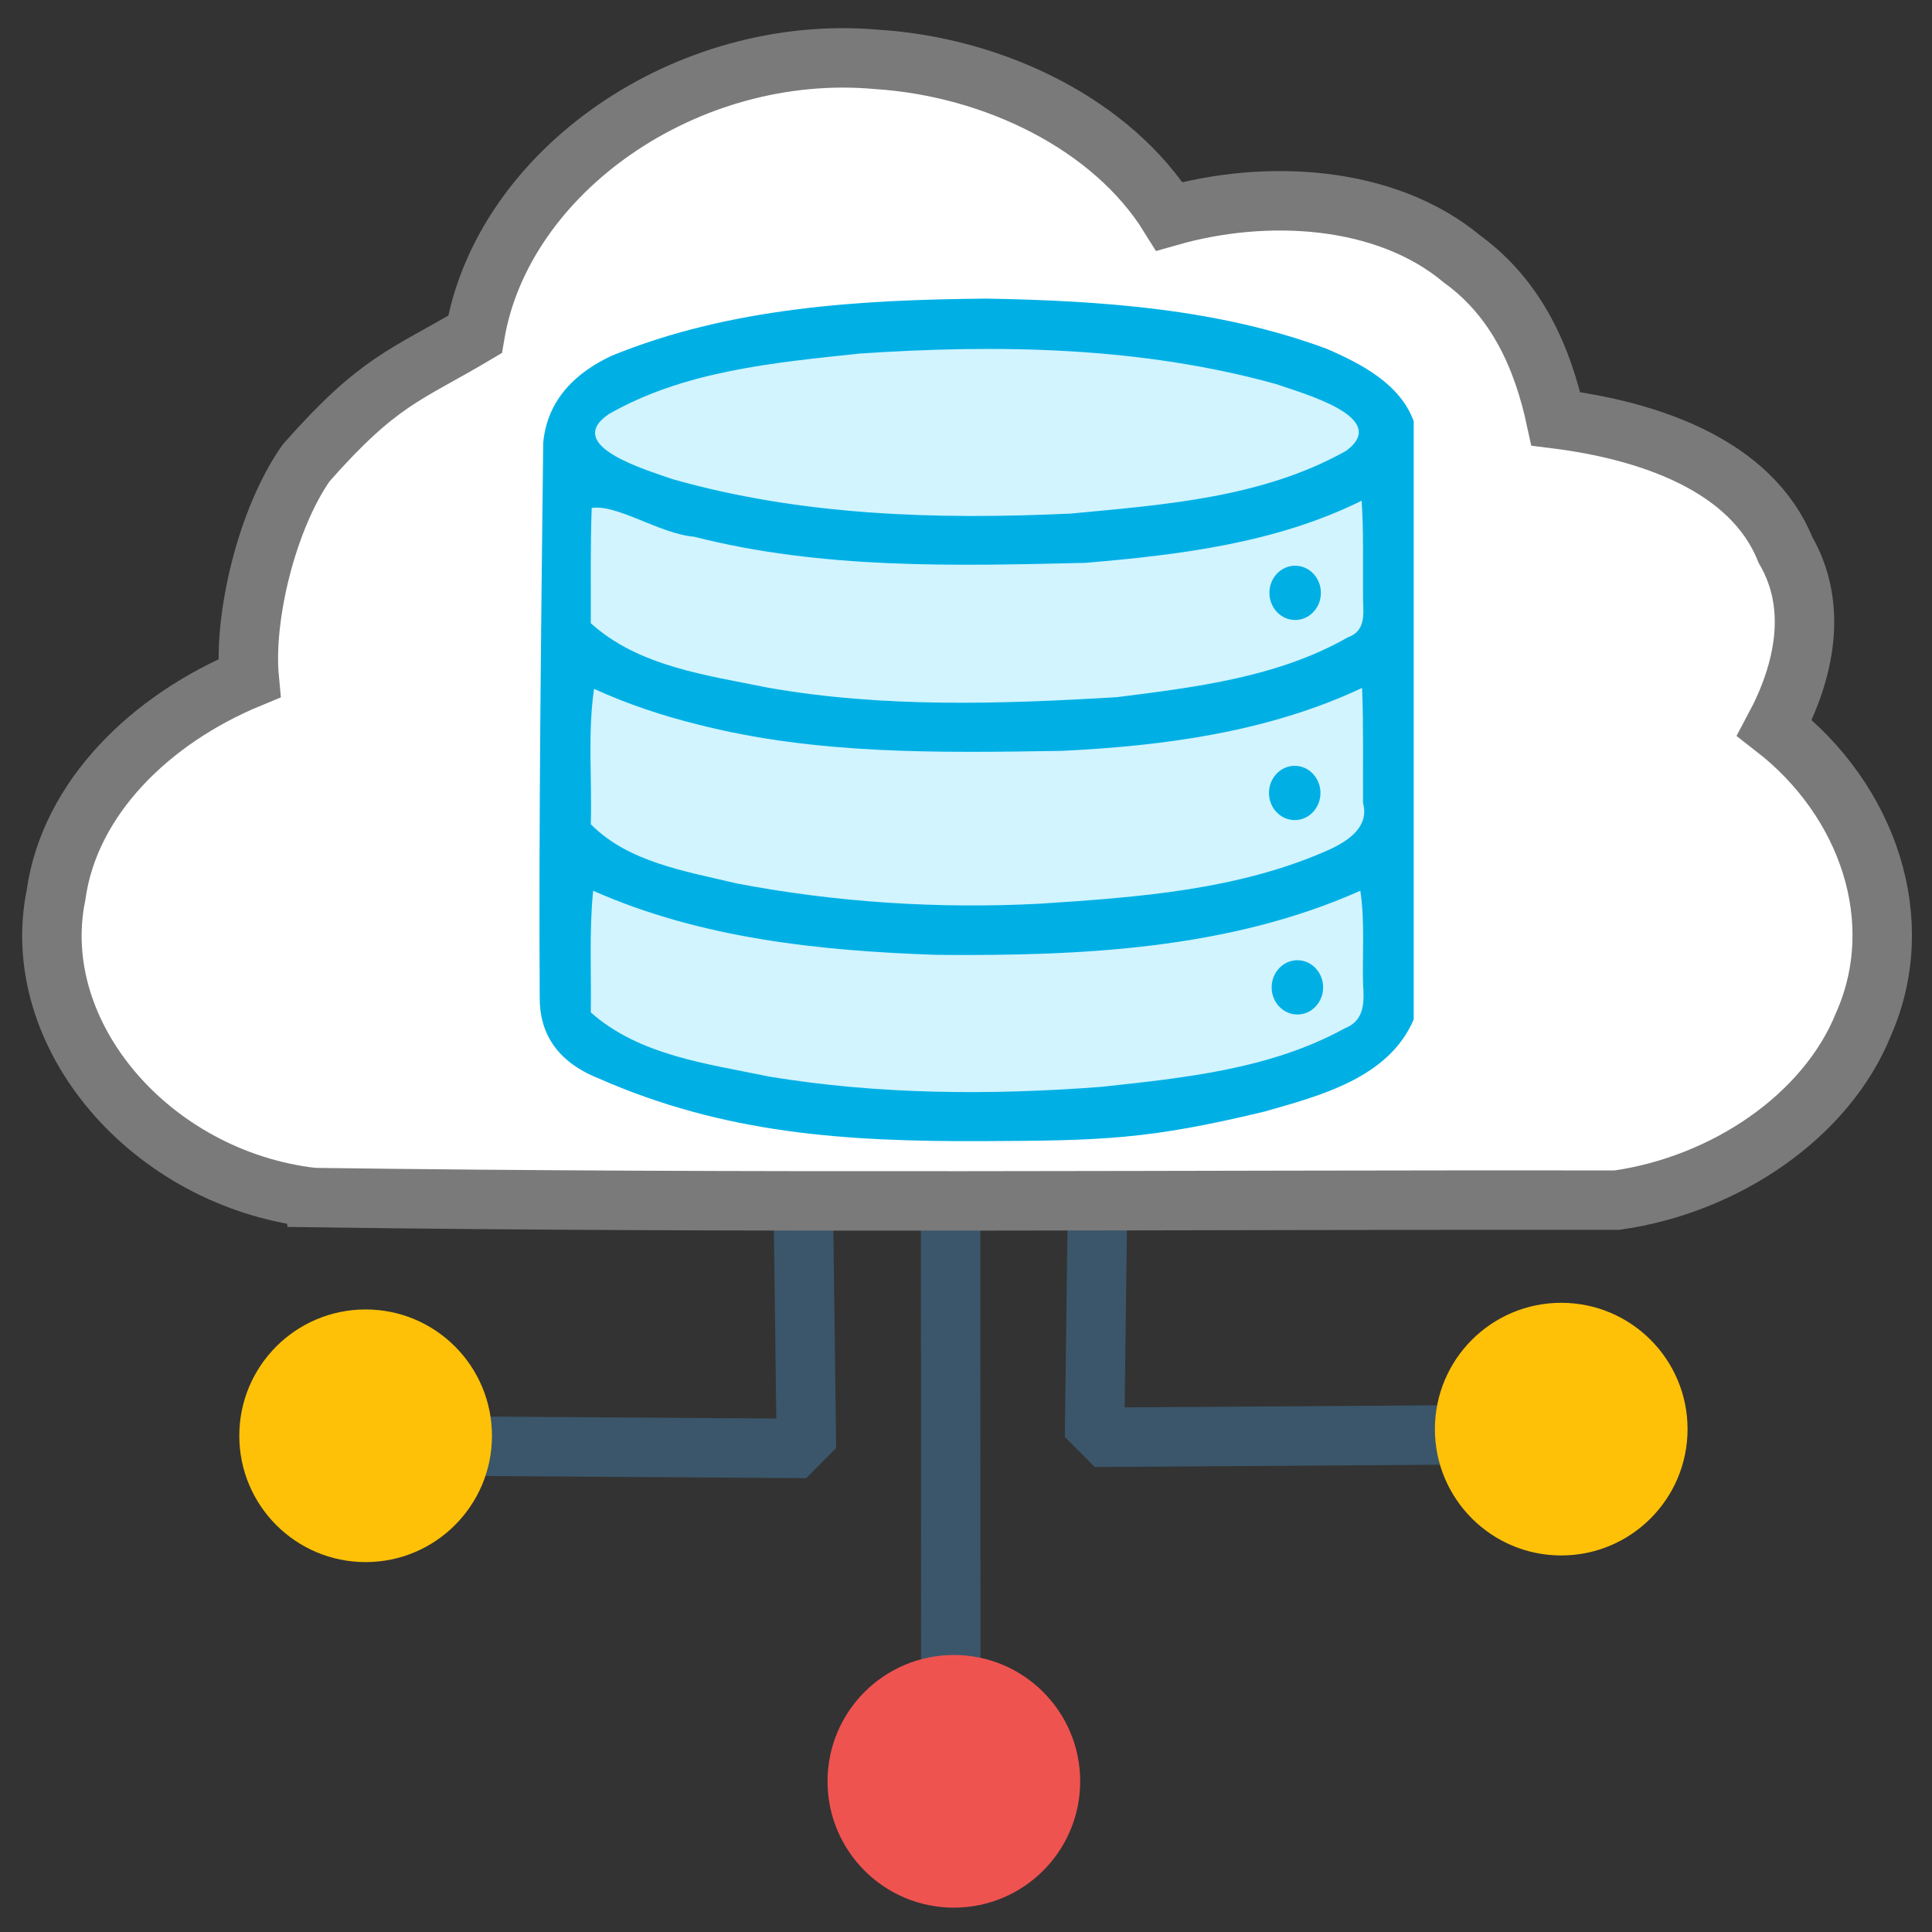
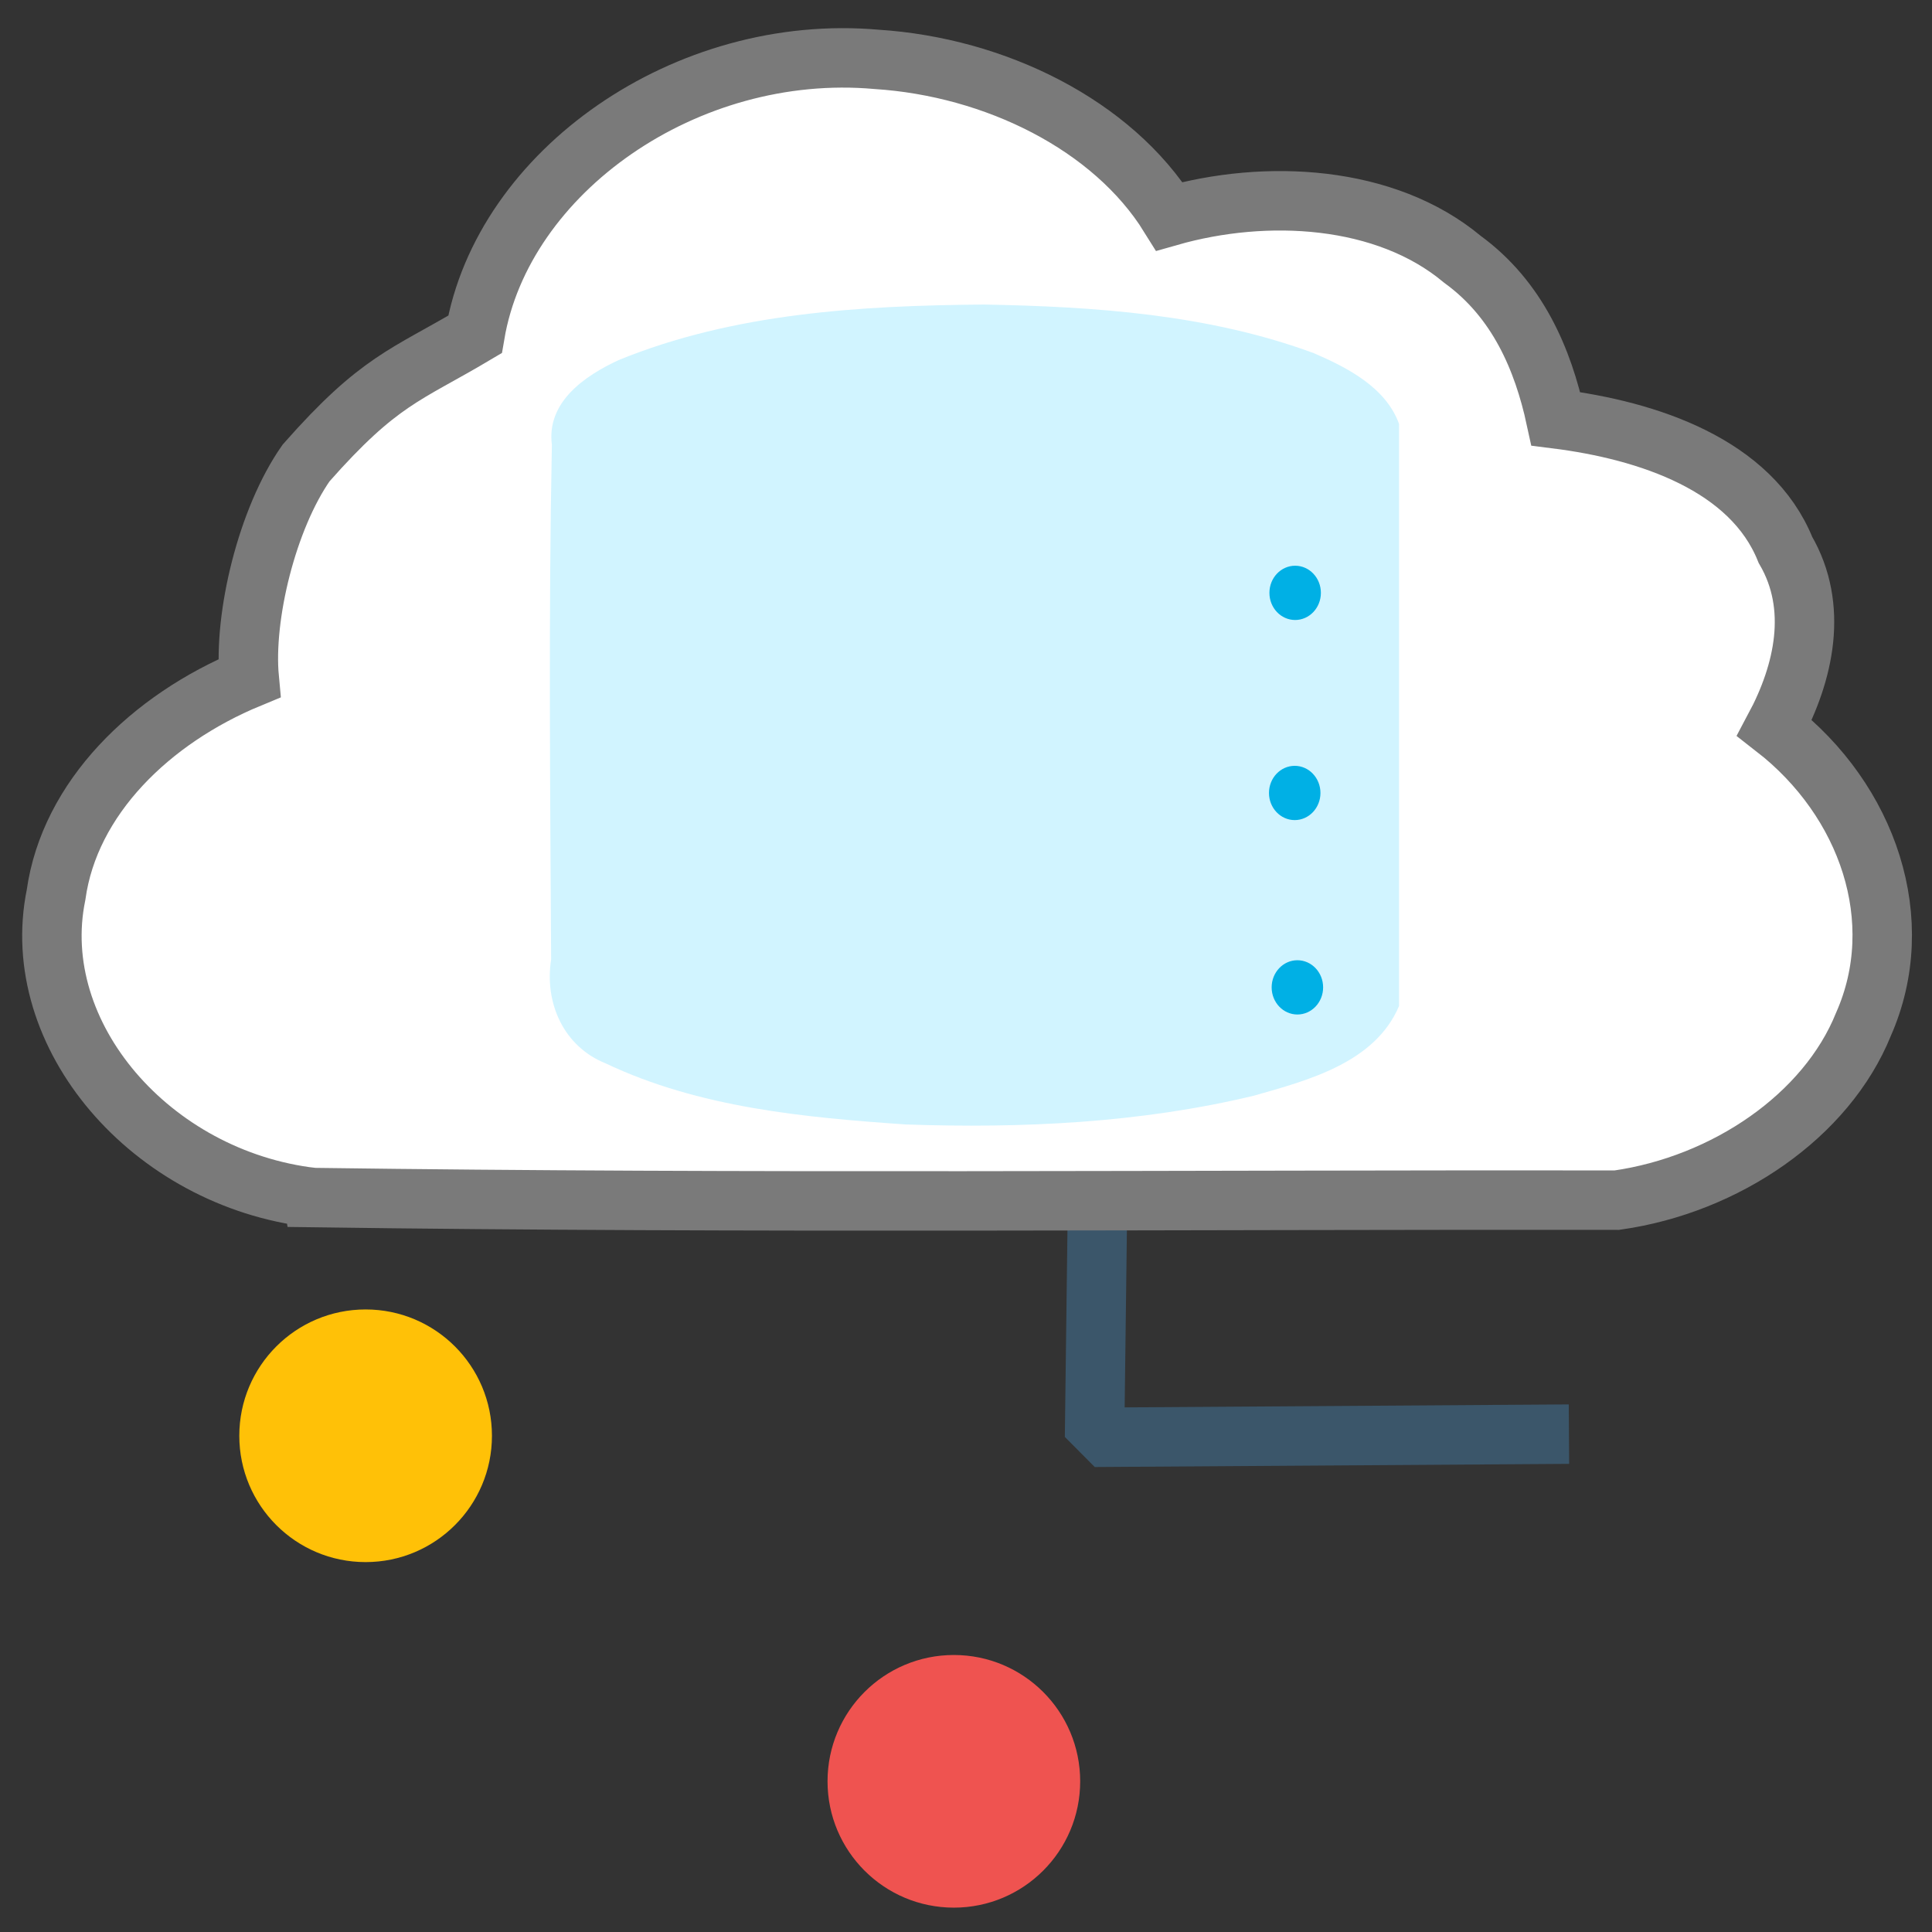
<svg xmlns="http://www.w3.org/2000/svg" xmlns:ns1="http://www.inkscape.org/namespaces/inkscape" xmlns:ns2="http://sodipodi.sourceforge.net/DTD/sodipodi-0.dtd" width="130mm" height="130mm" viewBox="0 0 130 130" version="1.1" id="svg1" xml:space="preserve" ns1:version="1.3 (0e150ed6c4, 2023-07-21)" ns2:docname="logo.svg" ns1:export-filename="logo_sm.png" ns1:export-xdpi="25.368288" ns1:export-ydpi="25.368288">
  <rect x="0" y="0" width="130" height="130" fill="#333333" stroke="none" />
  <ns2:namedview id="namedview1" pagecolor="#ffffff" bordercolor="#000000" borderopacity="0.25" ns1:showpageshadow="2" ns1:pageopacity="0.0" ns1:pagecheckerboard="true" ns1:deskcolor="#d1d1d1" ns1:document-units="mm" ns1:zoom="1.0076756" ns1:cx="225.2709" ns1:cy="262.98145" ns1:window-width="1440" ns1:window-height="830" ns1:window-x="-6" ns1:window-y="-6" ns1:window-maximized="1" ns1:current-layer="layer1" />
  <defs id="defs1" />
  <g ns1:label="Layer 1" ns1:groupmode="layer" id="layer1" transform="translate(-53.053,-95.393)">
-     <path style="fill:none;fill-opacity:1;stroke:#3b566a;stroke-width:4;stroke-linecap:butt;stroke-linejoin:bevel;stroke-dasharray:none;stroke-opacity:1" d="m 117.018,176.257 0.013,35.329" id="path9" />
-     <path style="fill:none;fill-opacity:1;stroke:#3b566a;stroke-width:4;stroke-linecap:butt;stroke-linejoin:bevel;stroke-dasharray:none;stroke-opacity:1" d="m 75.393,192.643 31.922,0.213 -0.213,-16.812" id="path8" ns2:nodetypes="ccc" />
    <path style="fill:none;fill-opacity:1;stroke:#3b566a;stroke-width:4;stroke-linecap:butt;stroke-linejoin:bevel;stroke-dasharray:none;stroke-opacity:1" d="m 158.625,191.893 -31.922,0.213 0.213,-16.812" id="path8-1" ns2:nodetypes="ccc" />
    <circle style="fill:#ffc107;fill-opacity:1;stroke:none;stroke-width:1.058" id="path7" cx="77.655" cy="192.003" r="8.5" />
-     <circle style="fill:#ffc107;fill-opacity:1;stroke:none;stroke-width:1.058" id="path7-4" cx="158.105" cy="191.556" r="8.5" />
    <circle style="fill:#ef5350;fill-opacity:1;stroke:none;stroke-width:1.058" id="path7-48" cx="117.236" cy="215.254" r="8.5" />
    <path style="fill:#ffffff;fill-opacity:1;stroke:#7a7a7a;stroke-width:4;stroke-dasharray:none;stroke-opacity:1" d="M 74.101,175.973 C 63.227,174.71 54.895,165.041 56.824,155.608 c 0.907,-6.508 6.351,-11.826 12.999,-14.575 -0.391,-4.176 1.207,-10.752 3.827,-14.489 4.922,-5.581 6.705,-5.883 11.364,-8.65 1.864,-10.973 14.225,-19.645 27.03,-18.506 7.954,0.512 15.875,4.404 19.695,10.559 6.499,-1.854 14.54,-1.441 19.721,2.897 3.705,2.695 5.417,6.729 6.283,10.73 6.236,0.782 13.151,3.102 15.446,8.815 2.238,3.841 1.264,8.245 -0.731,11.979 6.304,4.9 9.06,12.989 5.984,19.944 -2.484,6.161 -9.273,10.794 -16.585,11.835 -29.251,-0.035 -58.509,0.231 -87.756,-0.173 z" id="path3" ns2:nodetypes="cccccccccccccc" />
    <g id="g2" transform="matrix(0.652,0,0,0.652,50.468,47.033)" style="stroke-width:1.535">
      <path style="fill:#d1f4ff;fill-opacity:1;stroke:none;stroke-width:1.624" d="m 97.425,190.218 c -10.493,-0.727 -21.325,-1.735 -30.947,-6.3 -4.347,-1.737 -6.343,-6.244 -5.635,-10.725 -0.1,-17.703 -0.271,-35.412 0.076,-53.112 -0.567,-4.408 3.372,-7.115 6.886,-8.746 11.895,-4.863 24.985,-5.625 37.698,-5.735 11.473,0.211 23.207,1.011 34.055,5.022 3.483,1.496 7.433,3.542 8.79,7.296 v 60.079 c -2.493,5.862 -9.37,7.652 -14.957,9.246 -11.742,2.825 -23.93,3.393 -35.964,2.975 z" id="path1-7" ns2:nodetypes="scccccccccss" />
-       <path style="fill:#00b0e5;fill-opacity:1;stroke:none;stroke-width:1.624" d="m 65.739,185.464 c -4.466,-1.785 -6.09,-4.846 -6.076,-8.309 -0.103,-18.19 0.149,-38.814 0.363,-57.286 0.416,-4.53 3.465,-7.311 7.076,-8.987 12.223,-4.997 25.674,-5.78 38.736,-5.893 11.789,0.217 23.846,1.039 34.993,5.16 3.579,1.537 7.638,3.639 9.032,7.497 v 61.734 c -2.562,6.024 -9.628,7.863 -15.369,9.501 -12.066,2.903 -16.734,3.004 -29.107,3.057 -14.182,0.061 -26.661,-0.757 -39.648,-6.474 z m 51.858,0.876 c 8.545,-0.921 17.489,-1.822 25.133,-6.034 2.13,-0.824 2.021,-2.794 1.901,-4.667 -0.068,-3.178 0.196,-6.401 -0.277,-9.542 -13.65,6.082 -28.958,6.744 -43.688,6.619 -12.041,-0.408 -24.363,-1.685 -35.486,-6.619 -0.422,4.163 -0.178,8.372 -0.243,12.556 5.007,4.461 12.071,5.299 18.391,6.622 11.308,1.866 22.865,1.934 34.27,1.065 z m -6.239,-18.909 c 10.125,-0.663 20.592,-1.413 29.953,-5.647 1.954,-0.935 3.974,-2.363 3.32,-4.756 -0.019,-3.954 0.059,-7.911 -0.096,-11.862 -9.665,4.551 -20.496,6.001 -31.069,6.498 -12.553,0.198 -25.276,0.414 -37.534,-2.738 -3.652,-0.902 -7.236,-2.1 -10.66,-3.664 -0.667,4.555 -0.203,9.325 -0.335,13.973 3.866,3.928 9.834,4.863 15.037,6.106 10.316,1.969 20.9,2.645 31.385,2.09 z m 7.916,-21.314 c 8.108,-1.025 16.578,-2.053 23.78,-6.165 2.097,-0.742 1.53,-2.8 1.577,-4.529 -0.023,-3.192 0.073,-6.391 -0.142,-9.576 -8.823,4.372 -18.829,5.599 -28.524,6.412 -13.494,0.321 -27.182,0.666 -40.372,-2.697 -3.534,-0.297 -7.936,-3.379 -10.562,-2.967 -0.15,3.963 -0.077,7.929 -0.094,11.894 4.958,4.485 11.977,5.365 18.299,6.655 11.891,2.089 24.041,1.697 36.038,0.973 z m -4.825,-18.942 c 9.655,-0.909 19.831,-1.63 28.454,-6.486 4.651,-3.465 -4.568,-5.928 -7.236,-6.878 -13.942,-3.872 -28.65,-4.119 -43.002,-3.149 -8.802,0.935 -18.053,1.772 -25.878,6.249 -4.765,3.266 3.859,5.743 6.545,6.698 13.32,3.797 27.367,4.209 41.117,3.565 z" id="path1" ns2:nodetypes="cccccccccsccccccccccsccccccccssccccccccccccccccc" />
      <ellipse style="fill:#00b0e5;fill-opacity:1;stroke:none;stroke-width:1.624" id="path2" cx="137.627" cy="135.356" rx="2.656" ry="2.8" />
      <ellipse style="fill:#00b0e5;fill-opacity:1;stroke:none;stroke-width:1.624" id="path2-4" cx="137.582" cy="156.007" rx="2.656" ry="2.8" />
      <ellipse style="fill:#00b0e5;fill-opacity:1;stroke:none;stroke-width:1.624" id="path2-2" cx="137.858" cy="176.07" rx="2.656" ry="2.8" />
    </g>
  </g>
</svg>